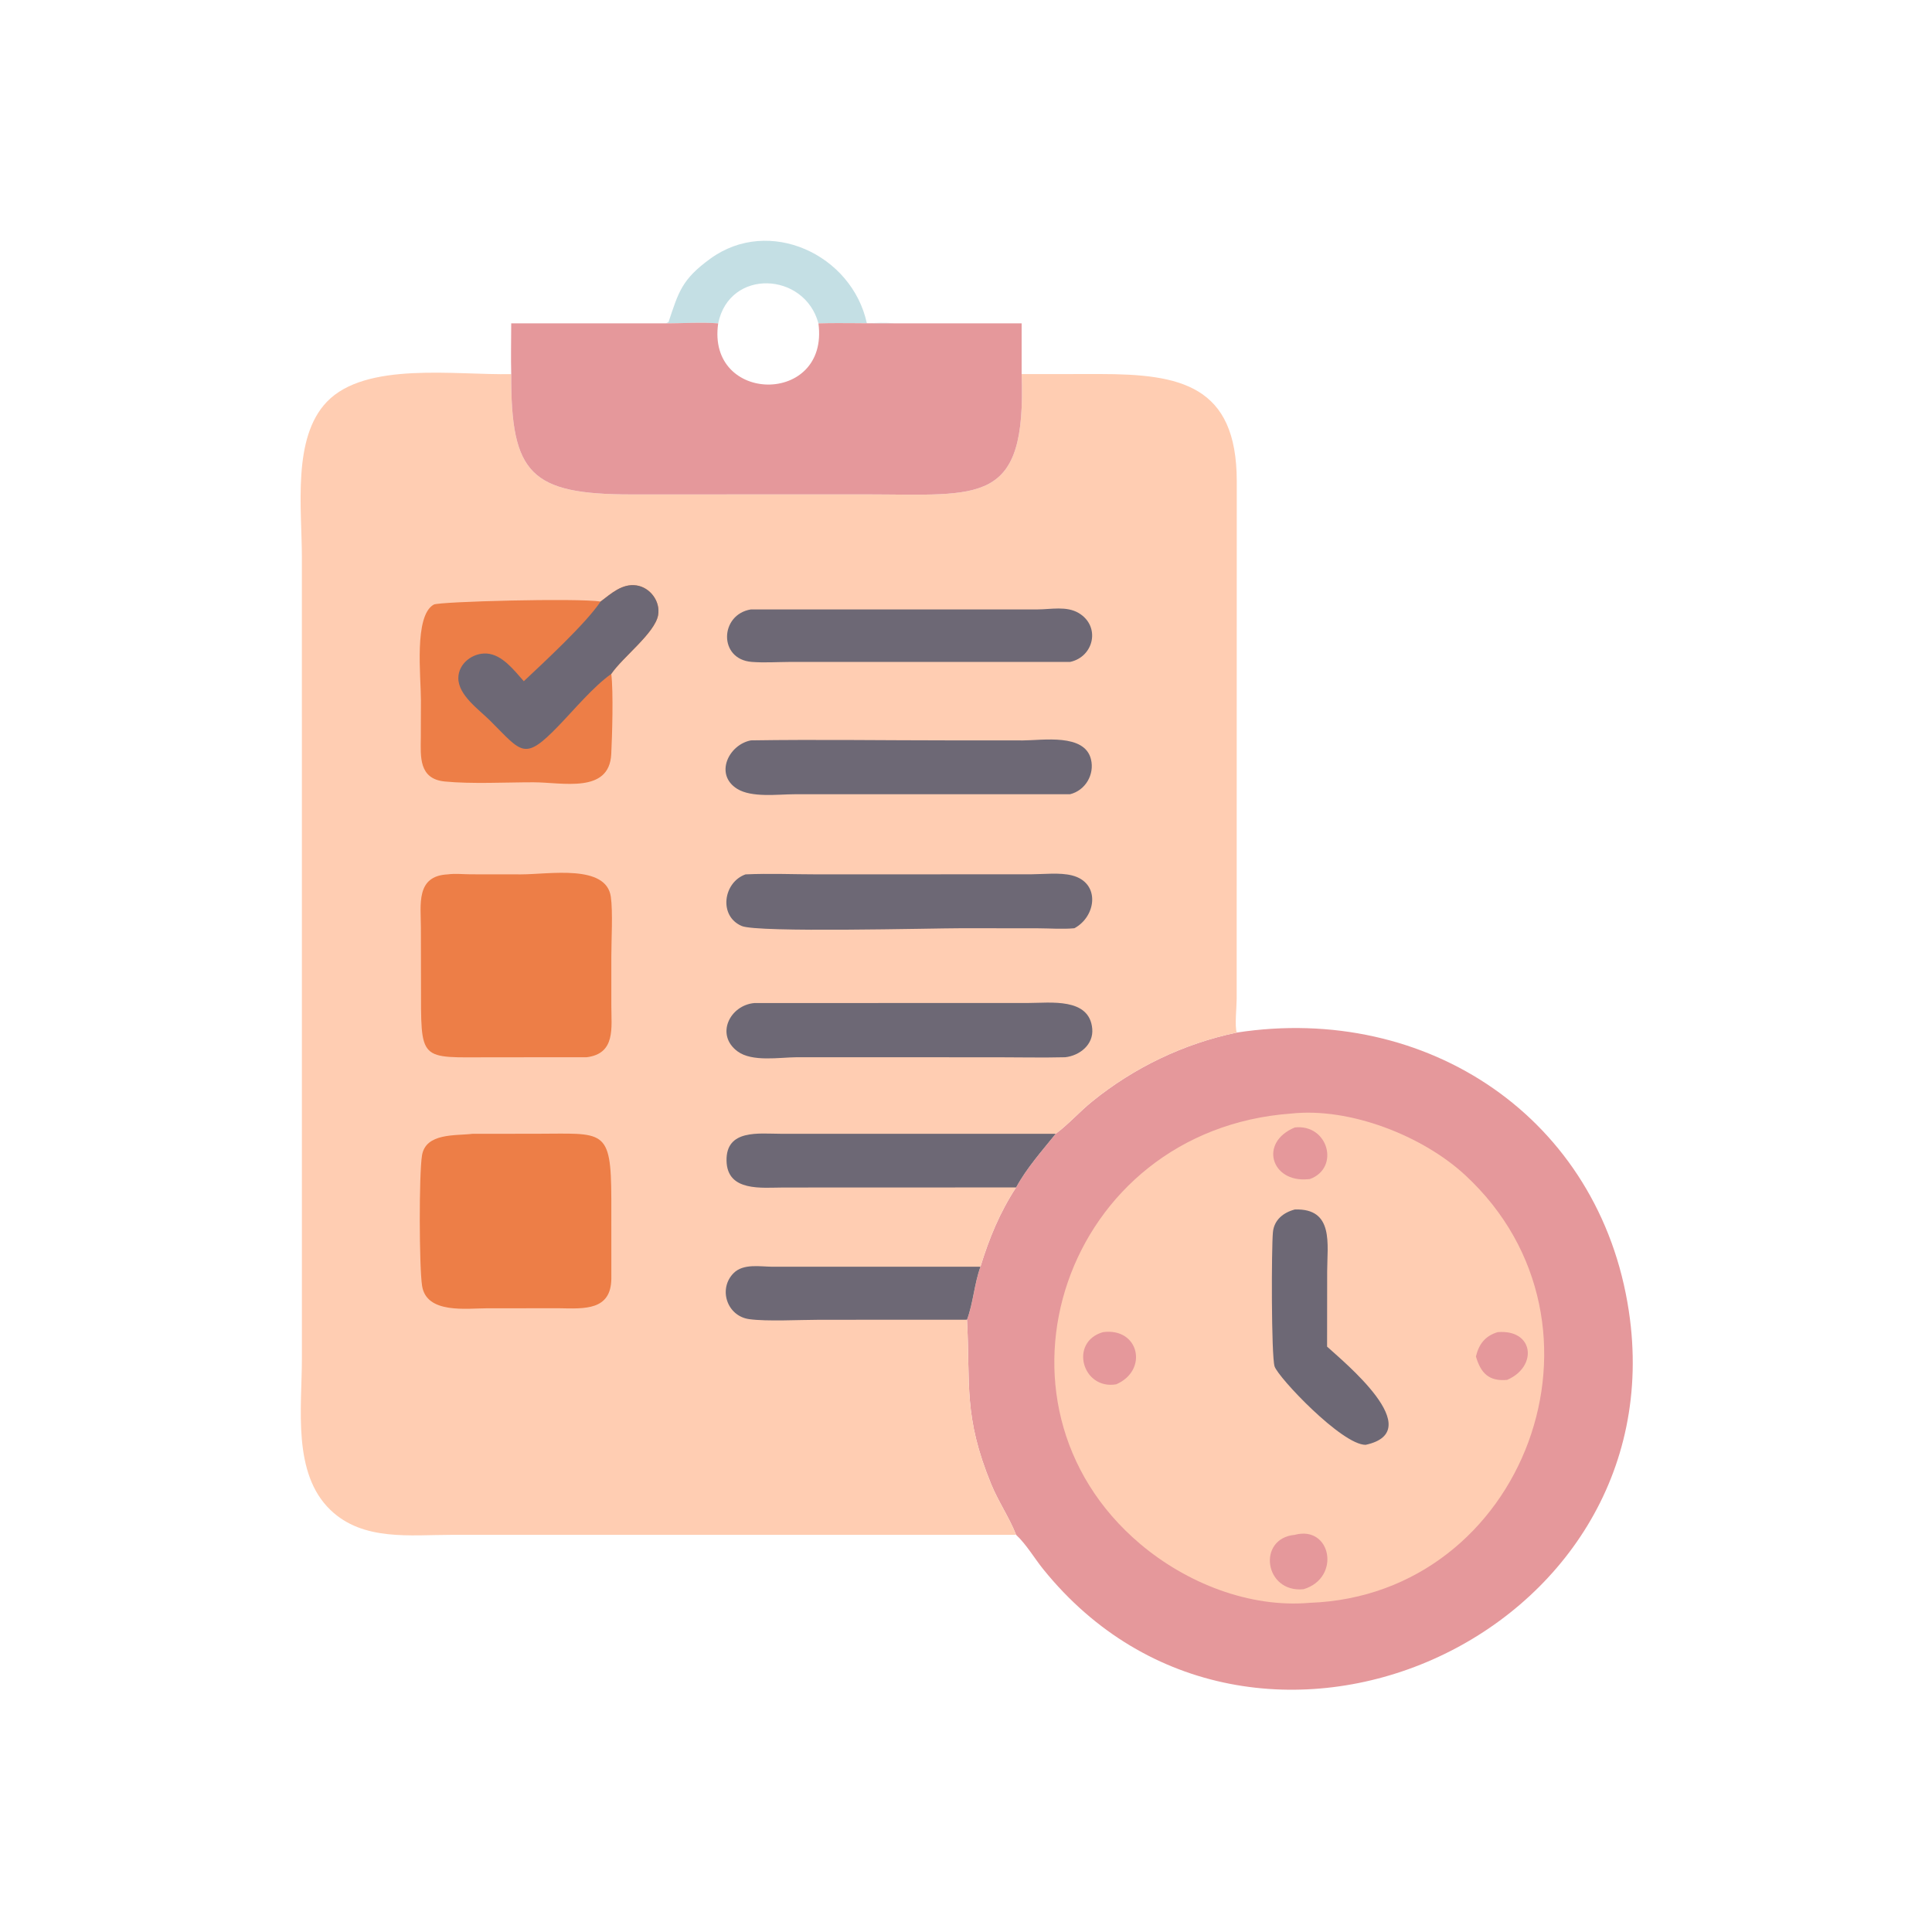
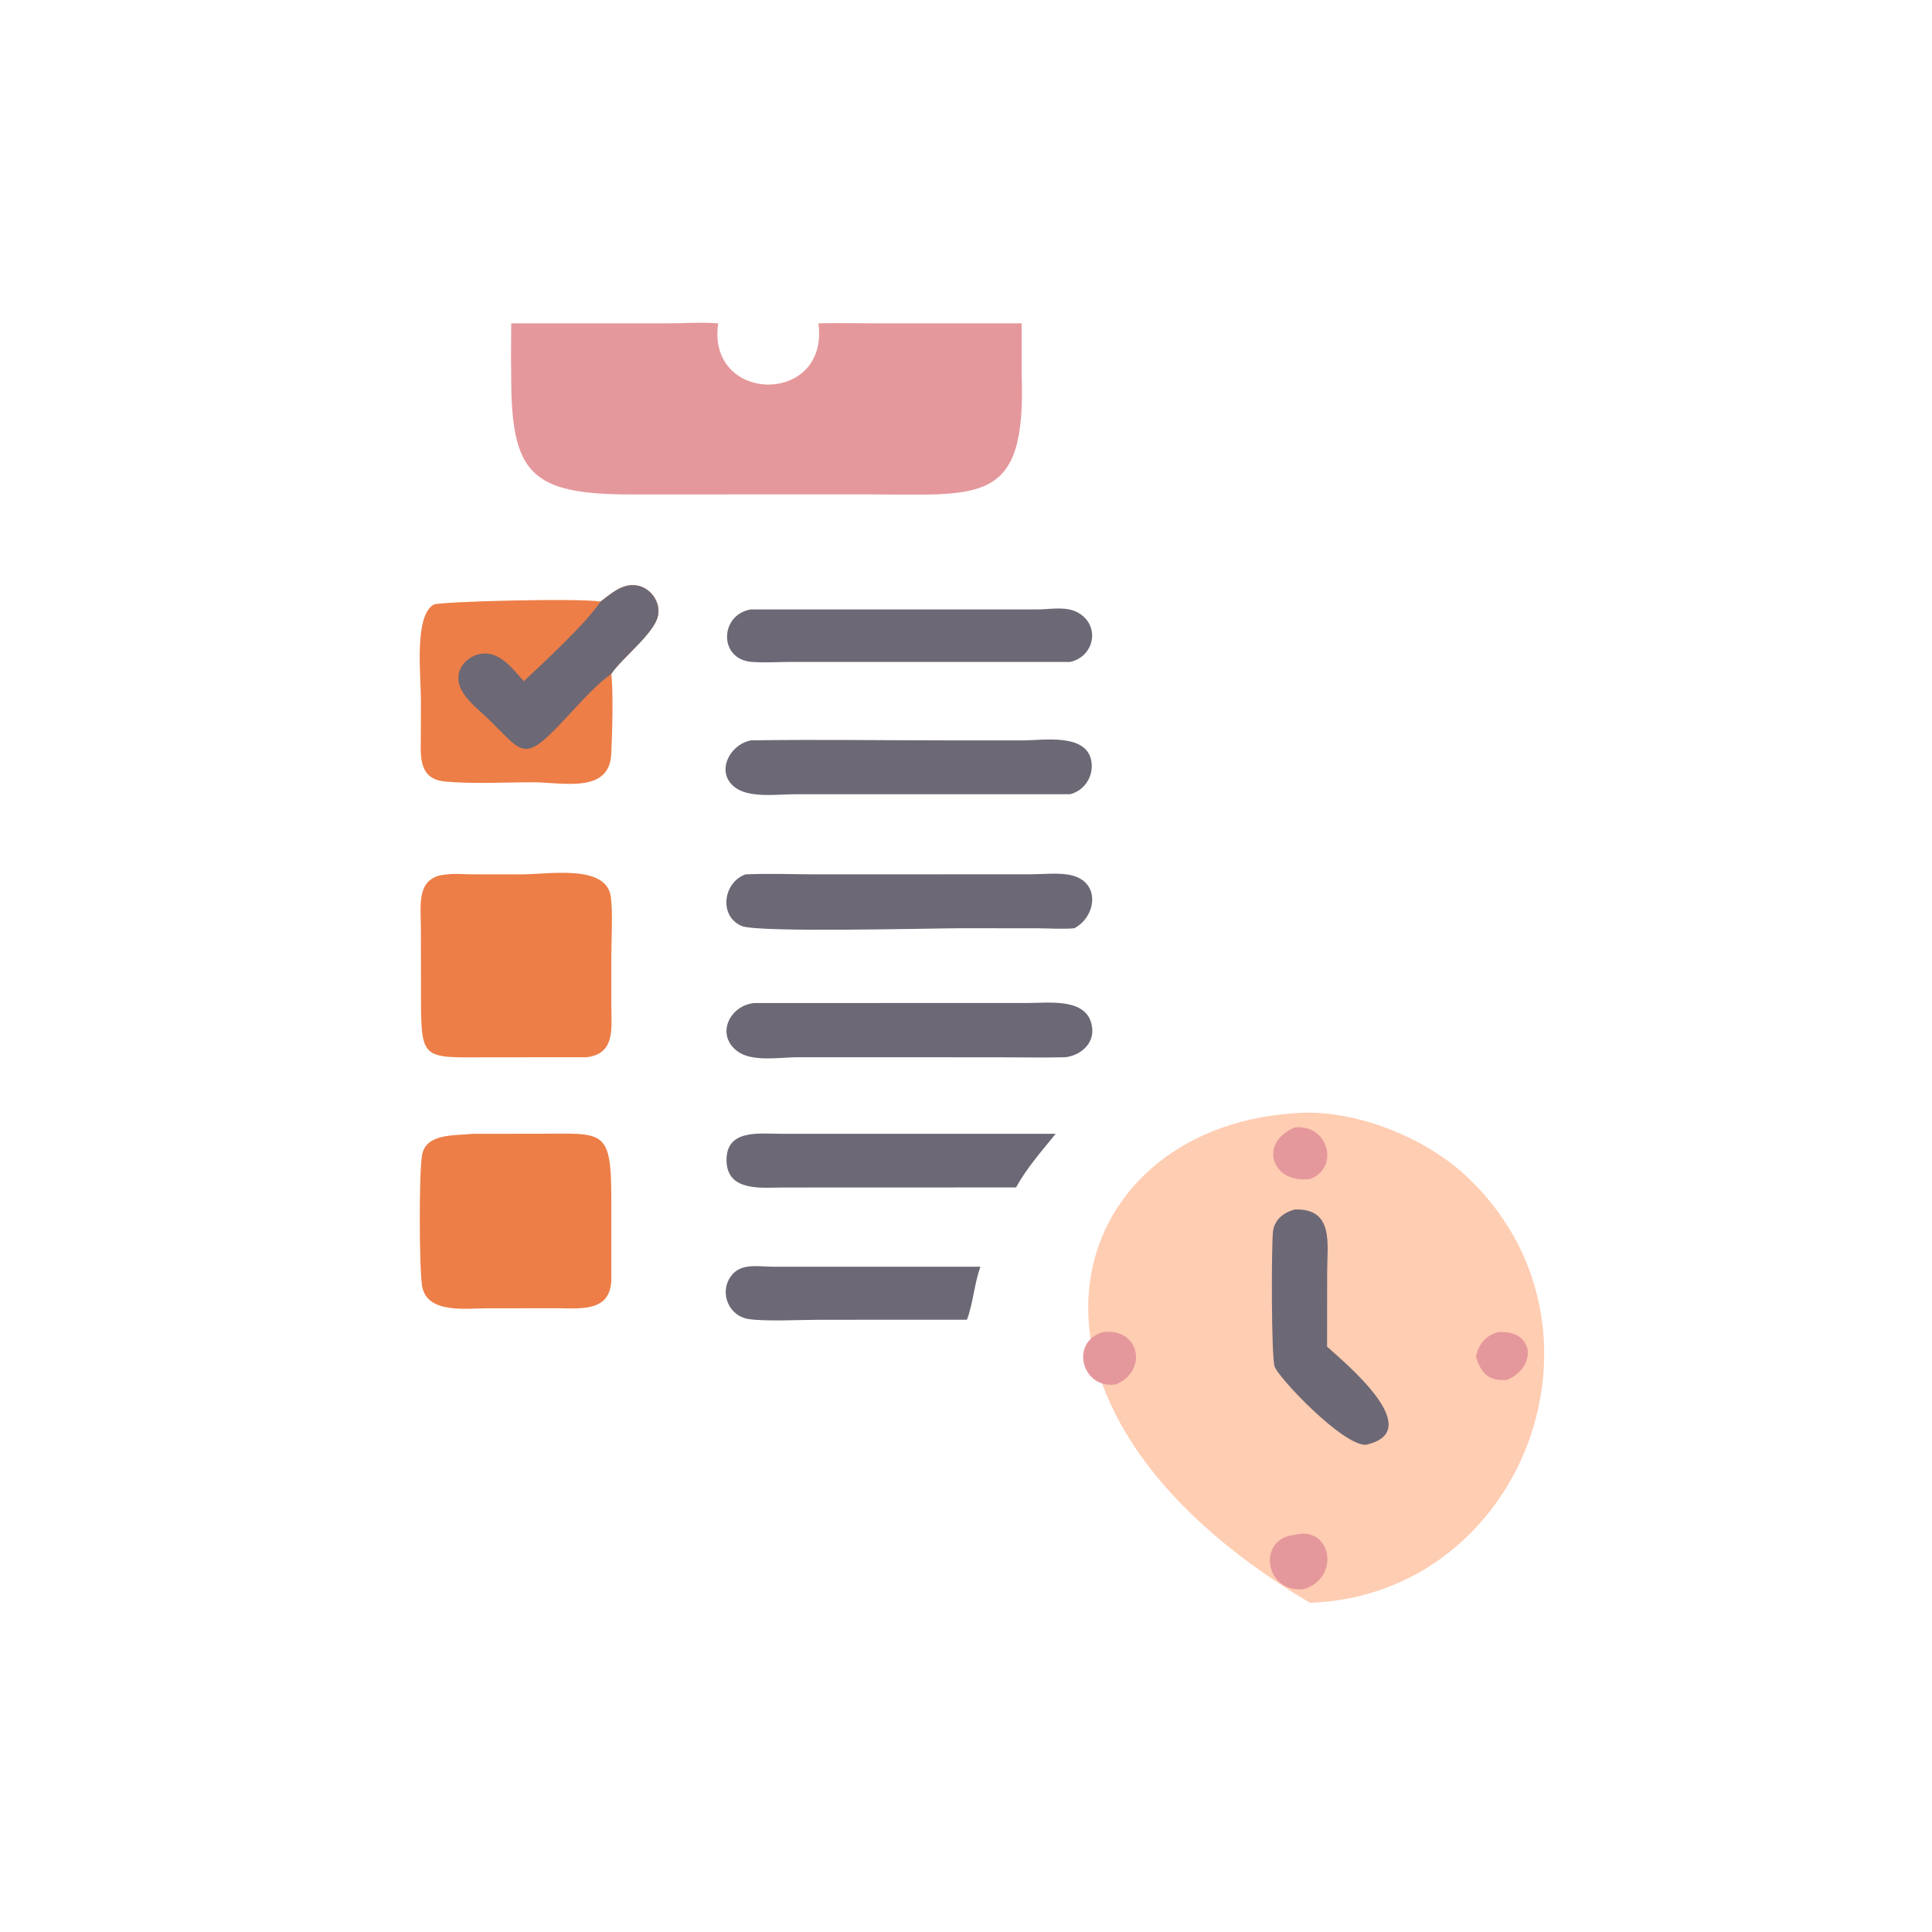
<svg xmlns="http://www.w3.org/2000/svg" width="1024" height="1024">
-   <path fill="#C4DFE4" transform="scale(2 2)" d="M176.475 85.692L177.161 85.369C179.853 77.314 180.69 74.038 188.256 68.544C203.811 57.248 225.786 67.411 229.731 85.692C232.176 85.572 234.622 85.454 237.066 85.692C230.353 85.746 223.598 85.507 216.892 85.692C213.225 72.034 193.31 71.061 190.33 85.692C185.812 85.341 181.027 85.683 176.475 85.692Z" />
-   <path fill="#E5989B" transform="scale(2 2)" d="M327.74 273.645C378.173 265.87 423.968 296.247 431.663 347.478C444.672 434.086 331.688 484.242 276.49 415.885C274.105 412.931 272.036 409.324 269.276 406.743C267.475 402.15 264.584 397.97 262.693 393.364C255.261 375.266 257.191 367.103 256.261 349.737C257.943 345.174 258.167 340.266 259.823 335.701C262.117 328.207 264.974 321.262 269.276 314.683C272.036 309.558 276.125 305 279.755 300.473C283.177 297.931 286.059 294.643 289.378 291.947C300.503 282.912 313.697 276.572 327.74 273.645Z" />
-   <path fill="#FFCDB2" transform="scale(2 2)" d="M342.166 295.106C357.705 293.417 377.014 300.977 388.318 311.449C430.933 350.929 404.025 422.7 347.148 424.761C331.045 426.171 314.372 419.474 302.177 409.175C257.833 371.724 282.038 299.472 342.166 295.106Z" />
+   <path fill="#FFCDB2" transform="scale(2 2)" d="M342.166 295.106C357.705 293.417 377.014 300.977 388.318 311.449C430.933 350.929 404.025 422.7 347.148 424.761C257.833 371.724 282.038 299.472 342.166 295.106Z" />
  <path fill="#E5989B" transform="scale(2 2)" d="M396.894 353.031C406.514 352.208 407.575 362.159 399.403 365.687C394.65 366.107 392.441 363.986 391.135 359.479C391.907 356.241 393.563 354.041 396.894 353.031Z" />
  <path fill="#E5989B" transform="scale(2 2)" d="M343.138 298.788C351.978 297.795 355.173 309.505 347.148 312.454L346.518 312.51C336.914 313.38 333.566 302.755 343.138 298.788Z" />
  <path fill="#E5989B" transform="scale(2 2)" d="M292.302 353.031C301.9 351.752 304.397 363.137 295.819 366.854C286.821 368.407 283.272 355.631 292.302 353.031Z" />
  <path fill="#E5989B" transform="scale(2 2)" d="M343.138 406.743C352.776 404.166 355.441 418.137 345.468 421.157C335.081 422.215 333.027 407.694 343.138 406.743Z" />
  <path fill="#6D6875" transform="scale(2 2)" d="M343.138 320.529C353.597 320.16 351.72 329.807 351.713 336.974L351.691 356.87C355.881 360.735 378.697 379.271 361.905 382.894C355.617 382.929 338.671 364.982 337.775 362.103C336.888 359.251 336.935 330.699 337.34 326.528C337.654 323.287 340.104 321.325 343.138 320.529Z" />
-   <path fill="#FFCDB2" transform="scale(2 2)" d="M190.33 85.692C193.31 71.061 213.225 72.034 216.892 85.692C223.598 85.507 230.353 85.746 237.066 85.692L270.745 85.692L270.745 99.143L291.517 99.123C312.743 99.132 327.731 102.058 327.755 127.479L327.73 264.812C327.719 267.054 327.191 271.771 327.74 273.645C313.697 276.572 300.503 282.912 289.378 291.947C286.059 294.643 283.177 297.931 279.755 300.473C276.125 305 272.036 309.558 269.276 314.683C264.974 321.262 262.117 328.207 259.823 335.701C258.167 340.266 257.943 345.174 256.261 349.737C257.191 367.103 255.261 375.266 262.693 393.364C264.584 397.97 267.475 402.15 269.276 406.743L119.624 406.749C108.713 406.752 96.218 408.452 87.591 400.177C77.421 390.423 80.004 373.102 80.005 360.04L80.001 147.805C80.002 134.688 77.399 116.116 86.616 106.495C96.942 95.718 120.71 99.46 135.479 99.143C135.361 94.671 135.475 90.168 135.479 85.692L176.475 85.692C181.027 85.683 185.812 85.341 190.33 85.692ZM190.33 85.692C185.812 85.341 181.027 85.683 176.475 85.692L135.479 85.692C135.475 90.168 135.361 94.671 135.479 99.143C135.363 125.568 140.595 131.018 167.252 131.03L229.639 131.015C260.08 131.056 272.022 134.076 270.745 99.143L270.745 85.692L237.066 85.692C230.353 85.746 223.598 85.507 216.892 85.692C213.225 72.034 193.31 71.061 190.33 85.692Z" />
  <path fill="#6D6875" transform="scale(2 2)" d="M256.261 349.737L217.109 349.755C211.977 349.76 203.188 350.239 198.539 349.587C192.601 348.756 190.273 341.493 194.449 337.356C197.015 334.814 201.423 335.669 204.669 335.698L259.823 335.701C258.167 340.266 257.943 345.174 256.261 349.737Z" />
  <path fill="#6D6875" transform="scale(2 2)" d="M269.276 314.683L207.638 314.705C201.981 314.708 192.715 315.929 192.539 307.628C192.36 299.186 201.158 300.464 206.828 300.463L279.755 300.473C276.125 305 272.036 309.558 269.276 314.683Z" />
  <path fill="#6D6875" transform="scale(2 2)" d="M198.995 161.502L274.978 161.502C278.493 161.491 282.633 160.553 285.834 162.441C291.743 165.924 289.931 174.057 283.581 175.421L209.067 175.423C205.824 175.443 202.436 175.665 199.206 175.411C190.354 174.716 190.714 162.86 198.995 161.502Z" />
  <path fill="#6D6875" transform="scale(2 2)" d="M198.995 196.207C216.521 195.935 234.098 196.207 251.628 196.209L271.101 196.219C276.346 196.204 287.409 194.316 289.114 201.201C290.115 205.243 287.635 209.477 283.581 210.478L210.513 210.486C206.179 210.486 199.224 211.456 195.354 209.048C189.293 205.277 193.064 197.35 198.995 196.207Z" />
  <path fill="#6D6875" transform="scale(2 2)" d="M199.92 265.817L272.477 265.802C278.307 265.803 288.715 264.301 289.456 272.623C289.832 276.841 286.118 279.76 282.288 280.18C276.292 280.329 270.258 280.191 264.258 280.189L211.056 280.181C206.586 280.212 199.334 281.482 195.471 278.636C189.495 274.233 193.424 266.389 199.92 265.817Z" />
  <path fill="#6D6875" transform="scale(2 2)" d="M197.573 231.72C203.859 231.427 210.278 231.712 216.576 231.714L273.254 231.697C276.627 231.682 280.819 231.178 284.076 231.991C291.652 233.882 290.597 242.824 284.729 245.993C281.607 246.291 278.262 246.018 275.117 246.011L254.97 245.989C246.851 245.99 200.804 247.211 196.569 245.401C190.373 242.753 191.672 233.81 197.573 231.72Z" />
  <path fill="#ED7E47" transform="scale(2 2)" d="M125.202 300.473L142.103 300.457C160.052 300.451 161.972 298.763 162.007 317.858L162.012 338.79C161.964 347.362 154.858 346.818 148.188 346.701L128.999 346.712C123.676 346.712 113.036 348.255 111.86 340.78C111.077 335.807 111.015 311.228 111.837 306.192C112.82 300.172 120.77 301.017 125.202 300.473Z" />
  <path fill="#ED7E47" transform="scale(2 2)" d="M118.647 231.72C120.571 231.452 122.785 231.694 124.738 231.702L138.042 231.718C145.502 231.722 160.65 228.945 161.877 237.661C162.445 241.688 162.006 249.141 162.009 253.475L162.01 266.525C162.005 272.351 163.203 279.235 155.454 280.18L130.311 280.19C110.795 280.19 111.599 281.697 111.568 260.473L111.54 245.871C111.531 239.704 110.164 232.13 118.647 231.72Z" />
  <path fill="#ED7E47" transform="scale(2 2)" d="M159.15 159.426C161.935 157.33 164.846 154.599 168.637 155.137C172.294 155.656 175.052 159.372 174.408 163.009C173.564 167.768 165.016 174.141 161.995 178.593C162.582 183.334 162.23 195.034 161.988 199.852C161.459 210.415 149.027 207.316 141.339 207.314C134.112 207.313 124.917 207.797 117.879 207.104C110.952 206.422 111.462 200.526 111.521 195.418L111.55 185.585C111.555 179.269 109.656 163.176 114.952 160.22C116.42 159.401 153.429 158.444 159.15 159.426Z" />
  <path fill="#6D6875" transform="scale(2 2)" d="M159.15 159.426C161.935 157.33 164.846 154.599 168.637 155.137C172.294 155.656 175.052 159.372 174.408 163.009C173.564 167.768 165.016 174.141 161.995 178.593C157.267 181.942 152.177 188.048 148.101 192.273C138.862 201.851 138.397 199.459 129.848 190.944C126.967 188.074 121.446 184.254 121.463 179.693C121.477 175.815 125.295 172.952 128.997 173.196C133.118 173.468 136.271 177.677 138.816 180.53C144.13 175.529 155.307 165.201 159.15 159.426Z" />
  <path fill="#E5989B" transform="scale(2 2)" d="M190.33 85.692C193.31 71.061 213.225 72.034 216.892 85.692C223.598 85.507 230.353 85.746 237.066 85.692L270.745 85.692L270.745 99.143C272.022 134.076 260.08 131.056 229.639 131.015L167.252 131.03C140.595 131.018 135.363 125.568 135.479 99.143C135.361 94.671 135.475 90.168 135.479 85.692L176.475 85.692C181.027 85.683 185.812 85.341 190.33 85.692ZM190.33 85.692C187.2 107.123 219.807 107.517 216.892 85.692C213.225 72.034 193.31 71.061 190.33 85.692Z" />
</svg>